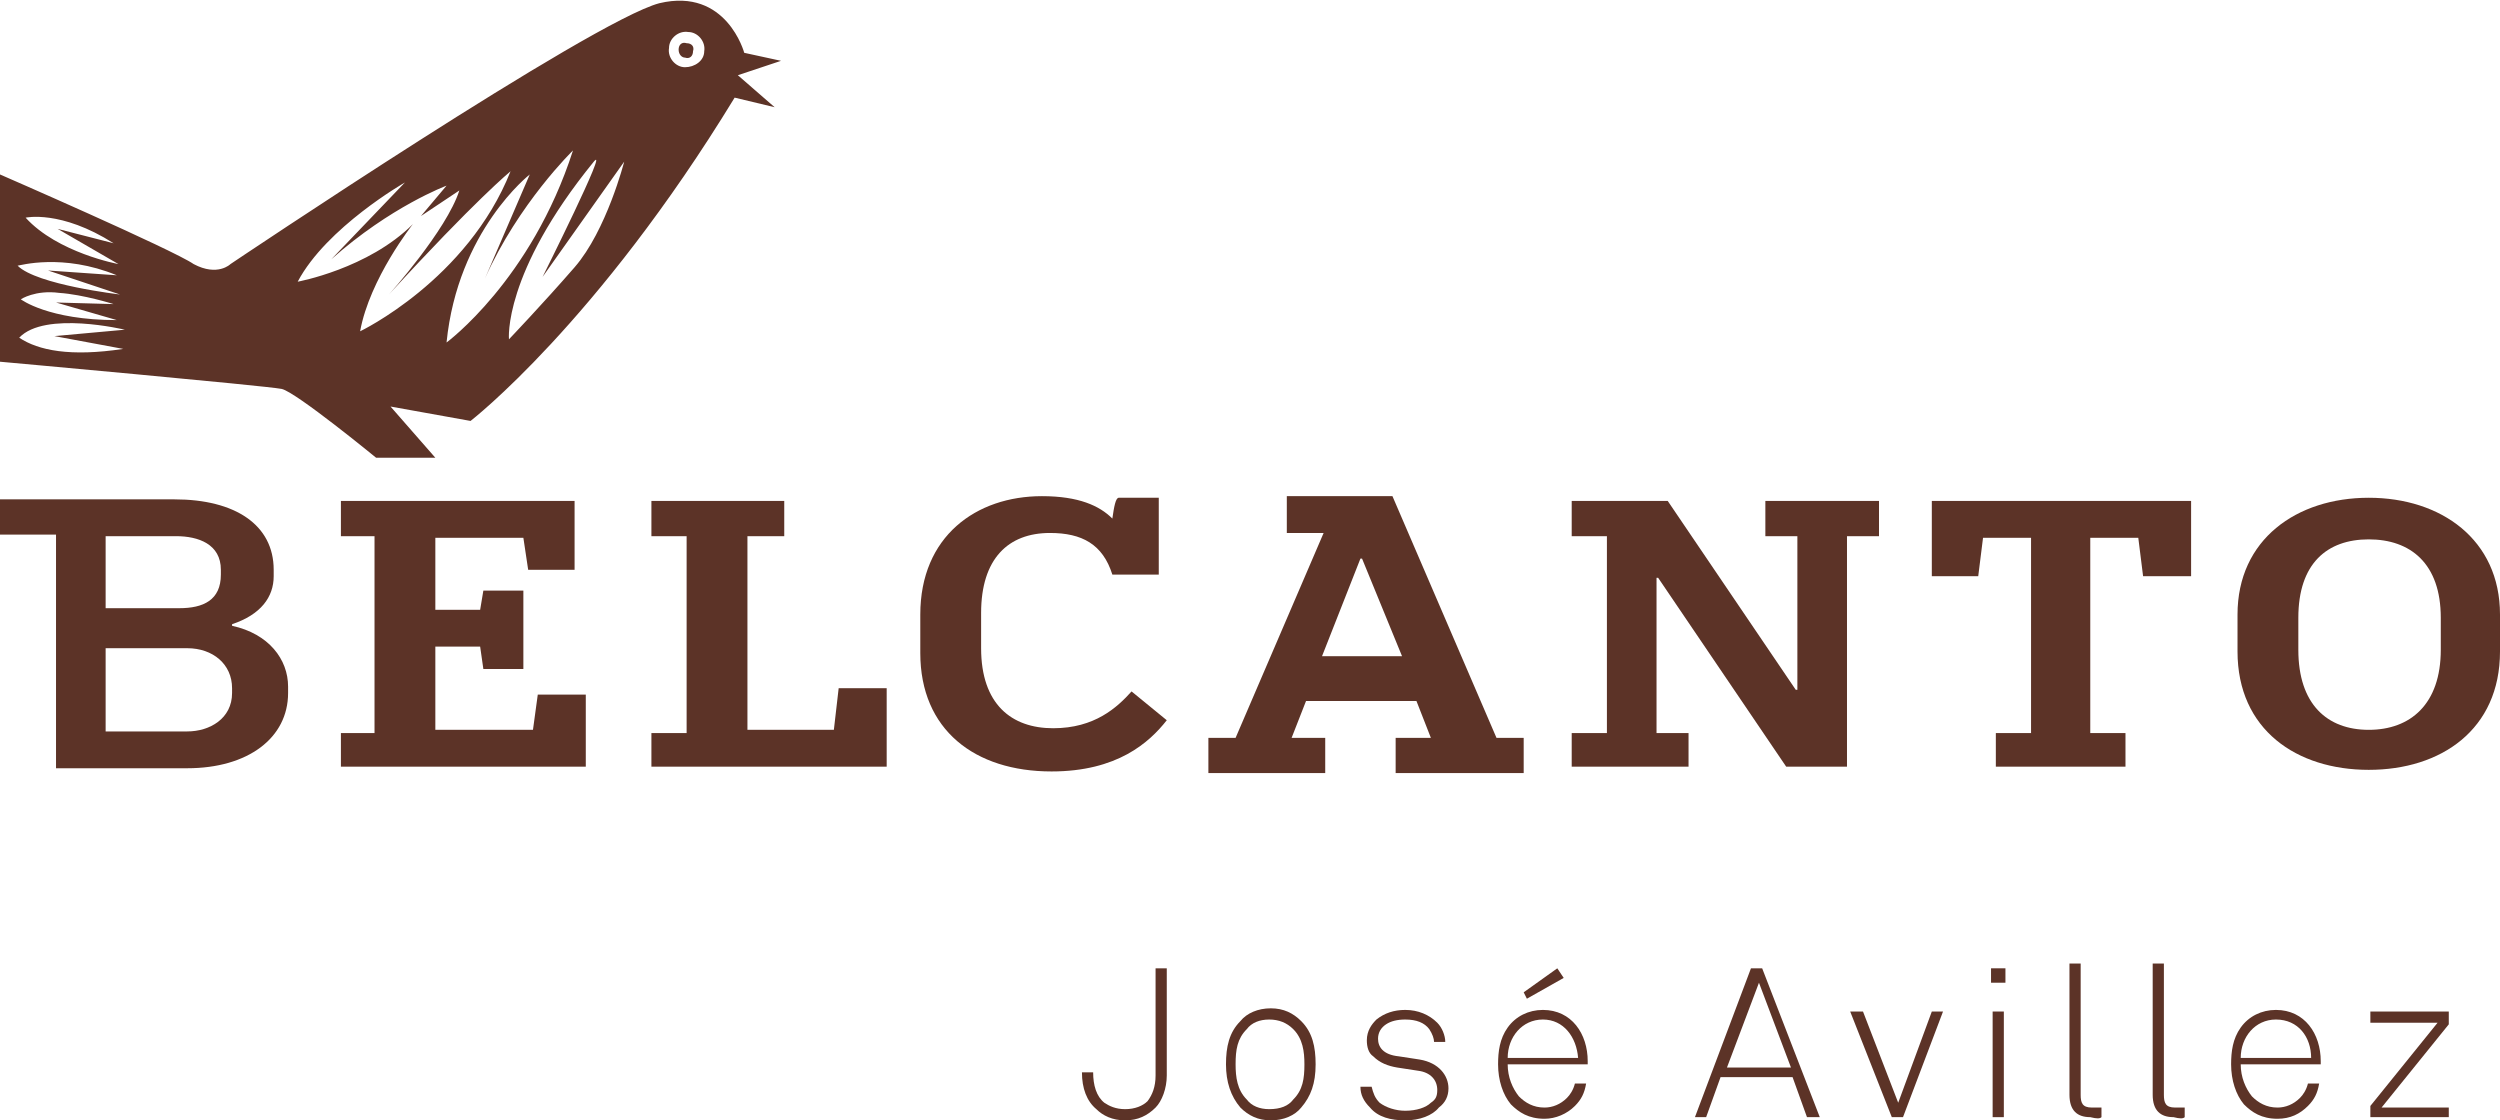
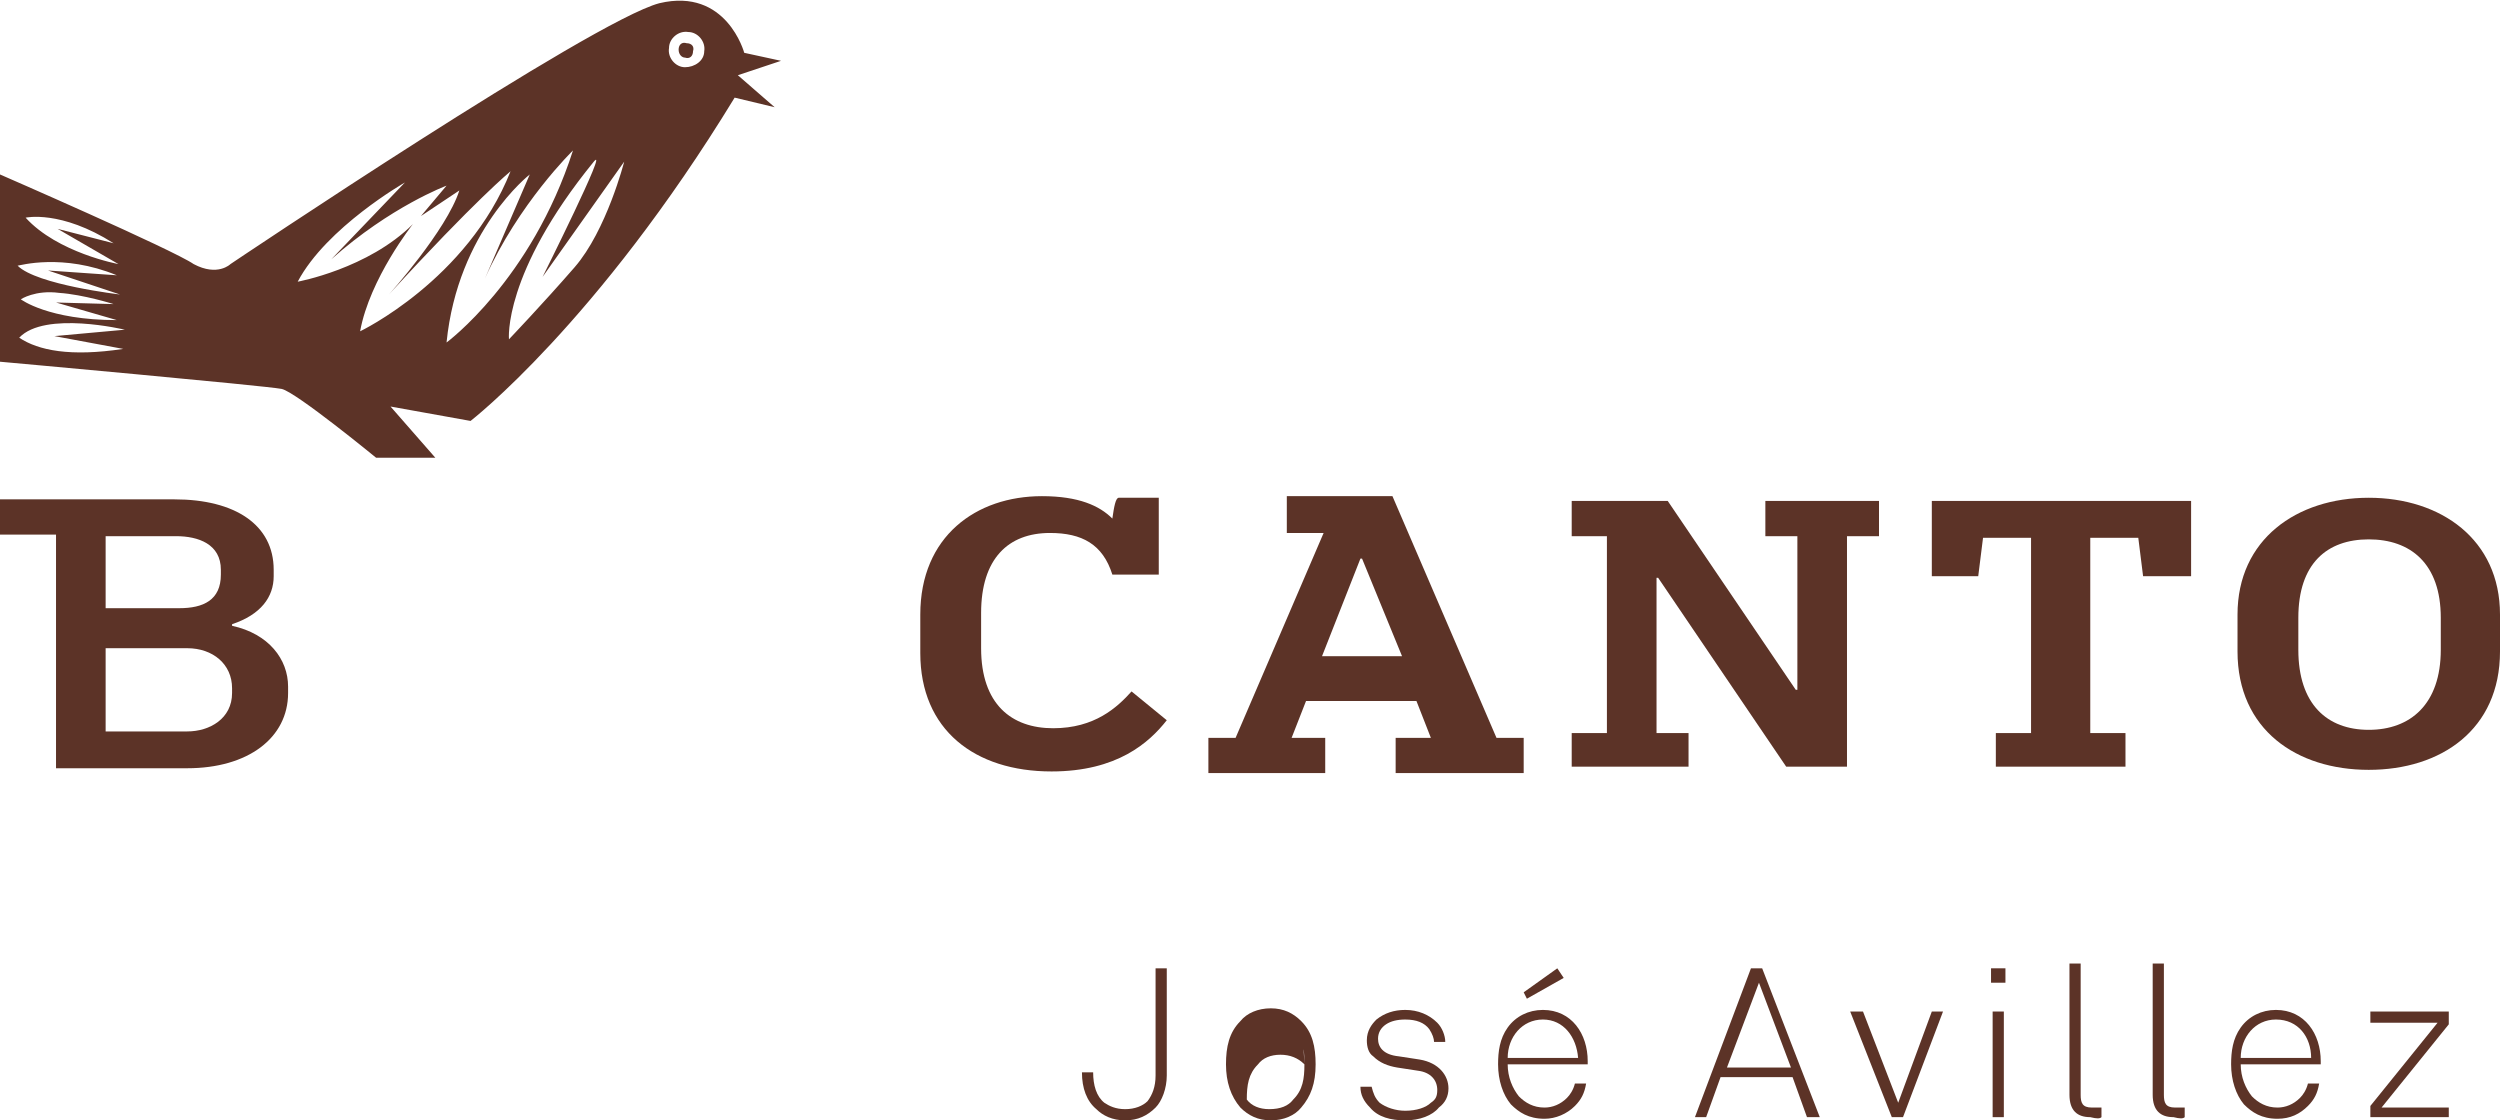
<svg xmlns="http://www.w3.org/2000/svg" version="1.1" id="Camada_1" x="0px" y="0px" viewBox="0 0 156.2 70" style="enable-background:new 0 0 156.2 70;" xml:space="preserve">
  <style type="text/css">
	.st0{fill:#5C3327;}
	.st1{fill-rule:evenodd;clip-rule:evenodd;fill:#5C3327;}
	.st2{fill:#FFFFFF;}
</style>
  <g>
    <g>
      <path class="st0" d="M72.9,67.2v-6.7h-0.7v6.7c0,0.7-0.2,1.2-0.5,1.6c-0.3,0.3-0.8,0.5-1.4,0.5c-0.6,0-1-0.2-1.3-0.4    c-0.5-0.4-0.7-1.1-0.7-1.9h-0.7c0,1,0.3,1.8,0.9,2.3c0.4,0.4,1,0.7,1.8,0.7c0.8,0,1.4-0.3,1.9-0.8C72.6,68.8,72.9,68,72.9,67.2    L72.9,67.2z" />
-       <path class="st1" d="M82.2,66.5c0-1.1-0.2-2-0.9-2.7c-0.5-0.5-1.1-0.8-1.9-0.8c-0.8,0-1.5,0.3-1.9,0.8c-0.7,0.7-0.9,1.6-0.9,2.7    c0,1.1,0.3,2,0.9,2.7c0.5,0.5,1.1,0.8,1.9,0.8c0.8,0,1.5-0.3,1.9-0.8C81.9,68.5,82.2,67.7,82.2,66.5L82.2,66.5z M81.5,66.5    c0,0.9-0.1,1.6-0.7,2.2c-0.3,0.4-0.8,0.6-1.5,0.6c-0.6,0-1.1-0.2-1.4-0.6c-0.6-0.6-0.7-1.4-0.7-2.2c0-0.9,0.1-1.6,0.7-2.2    c0.3-0.4,0.8-0.6,1.4-0.6c0.6,0,1.1,0.2,1.5,0.6C81.4,64.9,81.5,65.7,81.5,66.5L81.5,66.5z" />
+       <path class="st1" d="M82.2,66.5c0-1.1-0.2-2-0.9-2.7c-0.5-0.5-1.1-0.8-1.9-0.8c-0.8,0-1.5,0.3-1.9,0.8c-0.7,0.7-0.9,1.6-0.9,2.7    c0,1.1,0.3,2,0.9,2.7c0.5,0.5,1.1,0.8,1.9,0.8c0.8,0,1.5-0.3,1.9-0.8C81.9,68.5,82.2,67.7,82.2,66.5L82.2,66.5z M81.5,66.5    c0,0.9-0.1,1.6-0.7,2.2c-0.3,0.4-0.8,0.6-1.5,0.6c-0.6,0-1.1-0.2-1.4-0.6c0-0.9,0.1-1.6,0.7-2.2    c0.3-0.4,0.8-0.6,1.4-0.6c0.6,0,1.1,0.2,1.5,0.6C81.4,64.9,81.5,65.7,81.5,66.5L81.5,66.5z" />
      <path class="st0" d="M90.5,68c0-0.8-0.6-1.6-1.8-1.8L87.4,66c-1-0.1-1.3-0.6-1.3-1.1c0-0.4,0.2-0.7,0.5-0.9    c0.3-0.2,0.7-0.3,1.2-0.3c0.7,0,1.2,0.2,1.5,0.6c0.2,0.3,0.3,0.6,0.3,0.8h0.7c0-0.4-0.2-0.9-0.5-1.2c-0.5-0.5-1.2-0.8-2-0.8    c-0.7,0-1.3,0.2-1.8,0.6c-0.3,0.3-0.6,0.7-0.6,1.3c0,0.4,0.1,0.8,0.4,1c0.4,0.4,0.9,0.6,1.5,0.7l1.3,0.2c0.8,0.1,1.2,0.6,1.2,1.2    c0,0.4-0.1,0.6-0.4,0.8c-0.3,0.3-0.9,0.5-1.6,0.5c-0.6,0-1.2-0.2-1.6-0.5c-0.3-0.3-0.4-0.6-0.5-1h-0.7c0,0.5,0.2,0.9,0.6,1.3    c0.5,0.6,1.3,0.8,2.2,0.8c0.9,0,1.7-0.3,2.1-0.8C90.3,68.9,90.5,68.5,90.5,68L90.5,68z" />
      <path class="st1" d="M99.2,66.3c0-1.7-1-3.2-2.8-3.2c-0.9,0-1.7,0.4-2.2,1.1c-0.5,0.7-0.6,1.5-0.6,2.3c0,1,0.3,1.9,0.8,2.5    c0.5,0.5,1.1,0.9,2.1,0.9c0.7,0,1.4-0.3,1.9-0.8c0.4-0.4,0.6-0.8,0.7-1.4h-0.7c-0.1,0.4-0.3,0.7-0.5,0.9c-0.4,0.4-0.9,0.6-1.4,0.6    c-0.7,0-1.2-0.3-1.6-0.7c-0.4-0.5-0.7-1.2-0.7-2h5C99.2,66.5,99.2,66.4,99.2,66.3L99.2,66.3z M98.6,66.1h-4.4    c0-1.3,0.9-2.4,2.2-2.4C97.7,63.7,98.5,64.8,98.6,66.1L98.6,66.1z M97.7,61.1l-0.4-0.6L95.2,62l0.2,0.4L97.7,61.1L97.7,61.1z" />
      <path class="st1" d="M113.7,69.8l-3.6-9.3h-0.7l-3.5,9.3h0.7l0.9-2.5h4.5l0.9,2.5H113.7L113.7,69.8z M111.9,66.7h-4l2-5.3    L111.9,66.7L111.9,66.7z" />
      <polygon class="st0" points="121.4,63.2 120.7,63.2 118.6,68.9 116.4,63.2 115.6,63.2 118.2,69.8 118.9,69.8 121.4,63.2   " />
      <path class="st1" d="M125.3,61.4v-0.9h-0.9v0.9H125.3L125.3,61.4z M125.2,69.8v-6.6h-0.7v6.6H125.2L125.2,69.8z" />
      <path class="st0" d="M131.3,69.8v-0.6c-0.2,0-0.3,0-0.6,0c-0.6,0-0.7-0.3-0.7-0.8v-8.2h-0.7v8.2c0,1,0.5,1.4,1.3,1.4    C131,69.9,131.2,69.9,131.3,69.8L131.3,69.8z" />
      <path class="st0" d="M136.5,69.8v-0.6c-0.2,0-0.3,0-0.6,0c-0.6,0-0.7-0.3-0.7-0.8v-8.2h-0.7v8.2c0,1,0.5,1.4,1.3,1.4    C136.2,69.9,136.4,69.9,136.5,69.8L136.5,69.8z" />
      <path class="st1" d="M145,66.3c0-1.7-1-3.2-2.8-3.2c-0.9,0-1.7,0.4-2.2,1.1c-0.5,0.7-0.6,1.5-0.6,2.3c0,1,0.3,1.9,0.8,2.5    c0.5,0.5,1.1,0.9,2.1,0.9c0.8,0,1.4-0.3,1.9-0.8c0.4-0.4,0.6-0.8,0.7-1.4h-0.7c-0.1,0.4-0.3,0.7-0.5,0.9c-0.4,0.4-0.9,0.6-1.4,0.6    c-0.7,0-1.2-0.3-1.6-0.7c-0.4-0.5-0.7-1.2-0.7-2h5C145,66.5,145,66.4,145,66.3L145,66.3z M144.4,66.1H140c0-1.3,0.9-2.4,2.2-2.4    C143.6,63.7,144.4,64.8,144.4,66.1L144.4,66.1z" />
      <polygon class="st0" points="153,69.8 153,69.2 148.8,69.2 153,64 153,63.2 148.1,63.2 148.1,63.9 152.3,63.9 148.1,69.1     148.1,69.8 153,69.8   " />
    </g>
    <g>
-       <polygon class="st0" points="21.3,47.9 36.6,47.9 36.6,43.4 33.6,43.4 33.3,45.6 27.2,45.6 27.2,40.4 30,40.4 30.2,41.8     32.7,41.8 32.7,36.9 30.2,36.9 30,38.1 27.2,38.1 27.2,33.6 32.7,33.6 33,35.6 35.9,35.6 35.9,31.3 21.3,31.3 21.3,33.5     23.4,33.5 23.4,45.8 21.3,45.8 21.3,47.9   " />
-       <polygon class="st0" points="40.7,47.9 55.4,47.9 55.4,43 52.4,43 52.1,45.6 46.7,45.6 46.7,33.5 49,33.5 49,31.3 40.7,31.3     40.7,33.5 42.9,33.5 42.9,45.8 40.7,45.8 40.7,47.9   " />
      <path class="st0" d="M65.1,31c-4.1,0-7.6,2.5-7.6,7.4v2.4c0,4.8,3.4,7.4,8.2,7.4c4.1,0,6.1-1.8,7.2-3.2l-2.2-1.8    c-0.9,1-2.3,2.3-4.9,2.3c-2.6,0-4.5-1.5-4.5-5v-2.2c0-3.4,1.7-5,4.3-5c2,0,3.3,0.7,3.9,2.6h2.9v-4.8h-2.5c-0.2,0-0.3,0.6-0.4,1.3    C68.7,31.6,67.4,31,65.1,31L65.1,31z" />
      <path class="st1" d="M75.5,46.1v2.2h7.3v-2.2h-2.1l0.9-2.3h6.9l0.9,2.3h-2.2v2.2h8v-2.2h-1.7L87,31h-6.6v2.3h2.3l-5.5,12.8H75.5    L75.5,46.1z M85,34.9h0.1l2.5,6.1h-5L85,34.9L85,34.9z" />
      <polygon class="st0" points="98.2,47.9 105.5,47.9 105.5,45.8 103.5,45.8 103.5,36.1 103.6,36.1 111.6,47.9 115.4,47.9     115.4,33.5 117.4,33.5 117.4,31.3 110.3,31.3 110.3,33.5 112.3,33.5 112.3,43.1 112.2,43.1 104.2,31.3 98.2,31.3 98.2,33.5     100.4,33.5 100.4,45.8 98.2,45.8 98.2,47.9   " />
      <polygon class="st0" points="124.7,47.9 132.8,47.9 132.8,45.8 130.6,45.8 130.6,33.6 133.6,33.6 133.9,36 136.9,36 136.9,31.3     120.7,31.3 120.7,36 123.6,36 123.9,33.6 126.9,33.6 126.9,45.8 124.7,45.8 124.7,47.9   " />
      <path class="st1" d="M3.6,48h8.1c3.8,0,6.3-1.9,6.3-4.7v-0.4c0-1.7-1.2-3.3-3.5-3.8V39c1.8-0.6,2.6-1.7,2.6-3v-0.4    c0-2.8-2.4-4.4-6.2-4.4H0v2.2h3.5v12.5h0V48L3.6,48z M6.6,38v-4.5H11c1.4,0,2.8,0.5,2.8,2.1v0.3c0,1.6-1.1,2.1-2.6,2.1H6.6L6.6,38    z M6.6,45.8v-5.3h5.1c1.6,0,2.8,1,2.8,2.5v0.3c0,1.6-1.4,2.4-2.8,2.4H6.6L6.6,45.8z" />
      <path class="st1" d="M148,48.1c4.5,0,8.2-2.5,8.2-7.4v-2.3c0-4.7-3.7-7.3-8.2-7.3c-4.5,0-8.2,2.6-8.2,7.3v2.3    C139.8,45.6,143.5,48.1,148,48.1L148,48.1z M148,45.6c-2.6,0-4.4-1.6-4.4-5v-2c0-3.4,1.8-4.9,4.4-4.9c2.6,0,4.5,1.5,4.5,4.9v2    C152.5,44,150.6,45.6,148,45.6L148,45.6z" />
    </g>
    <path class="st0" d="M48.8,3.8l-2.3-0.5c0,0-1.1-4.1-5.3-3.1c-4.2,1.1-26.8,16.3-26.8,16.3s-0.8,0.8-2.3,0C10.8,15.6,0,10.9,0,10.9   v11.7c0,0,16.6,1.5,17.6,1.7c0.9,0.2,5.9,4.3,5.9,4.3c1.2,0,3,0,3.7,0l-2.8-3.2l5,0.9c0,0,7.9-6.1,16.5-20.2l2.5,0.6l-2.3-2   L48.8,3.8z M7.1,15.2l-3.5-0.9l3.8,2.2c0,0-3.8-0.7-5.8-2.9C1.6,13.6,3.8,13.1,7.1,15.2z M7.3,17.2L3,16.9l4.5,1.5   c0,0-5.2-0.6-6.4-1.8C1.2,16.6,3.9,15.8,7.3,17.2z M3.7,18.3c1.5,0.1,3.4,0.7,3.4,0.7l-3.6-0.1l3.8,1.1c-4.3,0-6-1.3-6-1.3   S2.2,18.1,3.7,18.3z M7.7,21.8c-3.3,0.5-5.3,0.1-6.5-0.7c1.6-1.7,6.6-0.5,6.6-0.5L3.4,21L7.7,21.8z M22.5,20.7   c0.6-3.3,3.3-6.7,3.3-6.7c-2.8,2.8-7.2,3.6-7.2,3.6c1.8-3.4,6.7-6.2,6.7-6.2l-4.6,4.8c3.7-3.3,7.2-4.6,7.2-4.6l-1.6,1.9l2.4-1.6   c-0.8,2.5-4.4,6.5-4.4,6.5c5.4-5.9,7.6-7.7,7.6-7.7C29.2,17.5,22.5,20.7,22.5,20.7z M27.9,21.4c0.7-7,5.2-10.5,5.2-10.5l-2.8,6.5   c2.1-4.7,5.5-8,5.5-8C33.2,17.5,27.9,21.4,27.9,21.4z M35.9,16.7c-2,2.3-4.1,4.5-4.1,4.5s-0.4-4.1,5.3-11.1c1-1.2-3.2,7.2-3.2,7.2   l5.1-7.2C39,10.1,37.9,14.4,35.9,16.7z M42.8,4.2c-0.6,0-1.1-0.6-1-1.2c0-0.6,0.6-1.1,1.2-1c0.6,0,1.1,0.6,1,1.2   C44,3.8,43.4,4.2,42.8,4.2z" />
    <path class="st0" d="M42.4,3.1c0-0.3,0.2-0.5,0.5-0.4c0.3,0,0.5,0.2,0.4,0.5c0,0.3-0.2,0.5-0.5,0.4C42.6,3.6,42.4,3.4,42.4,3.1   L42.4,3.1z" />
  </g>
</svg>